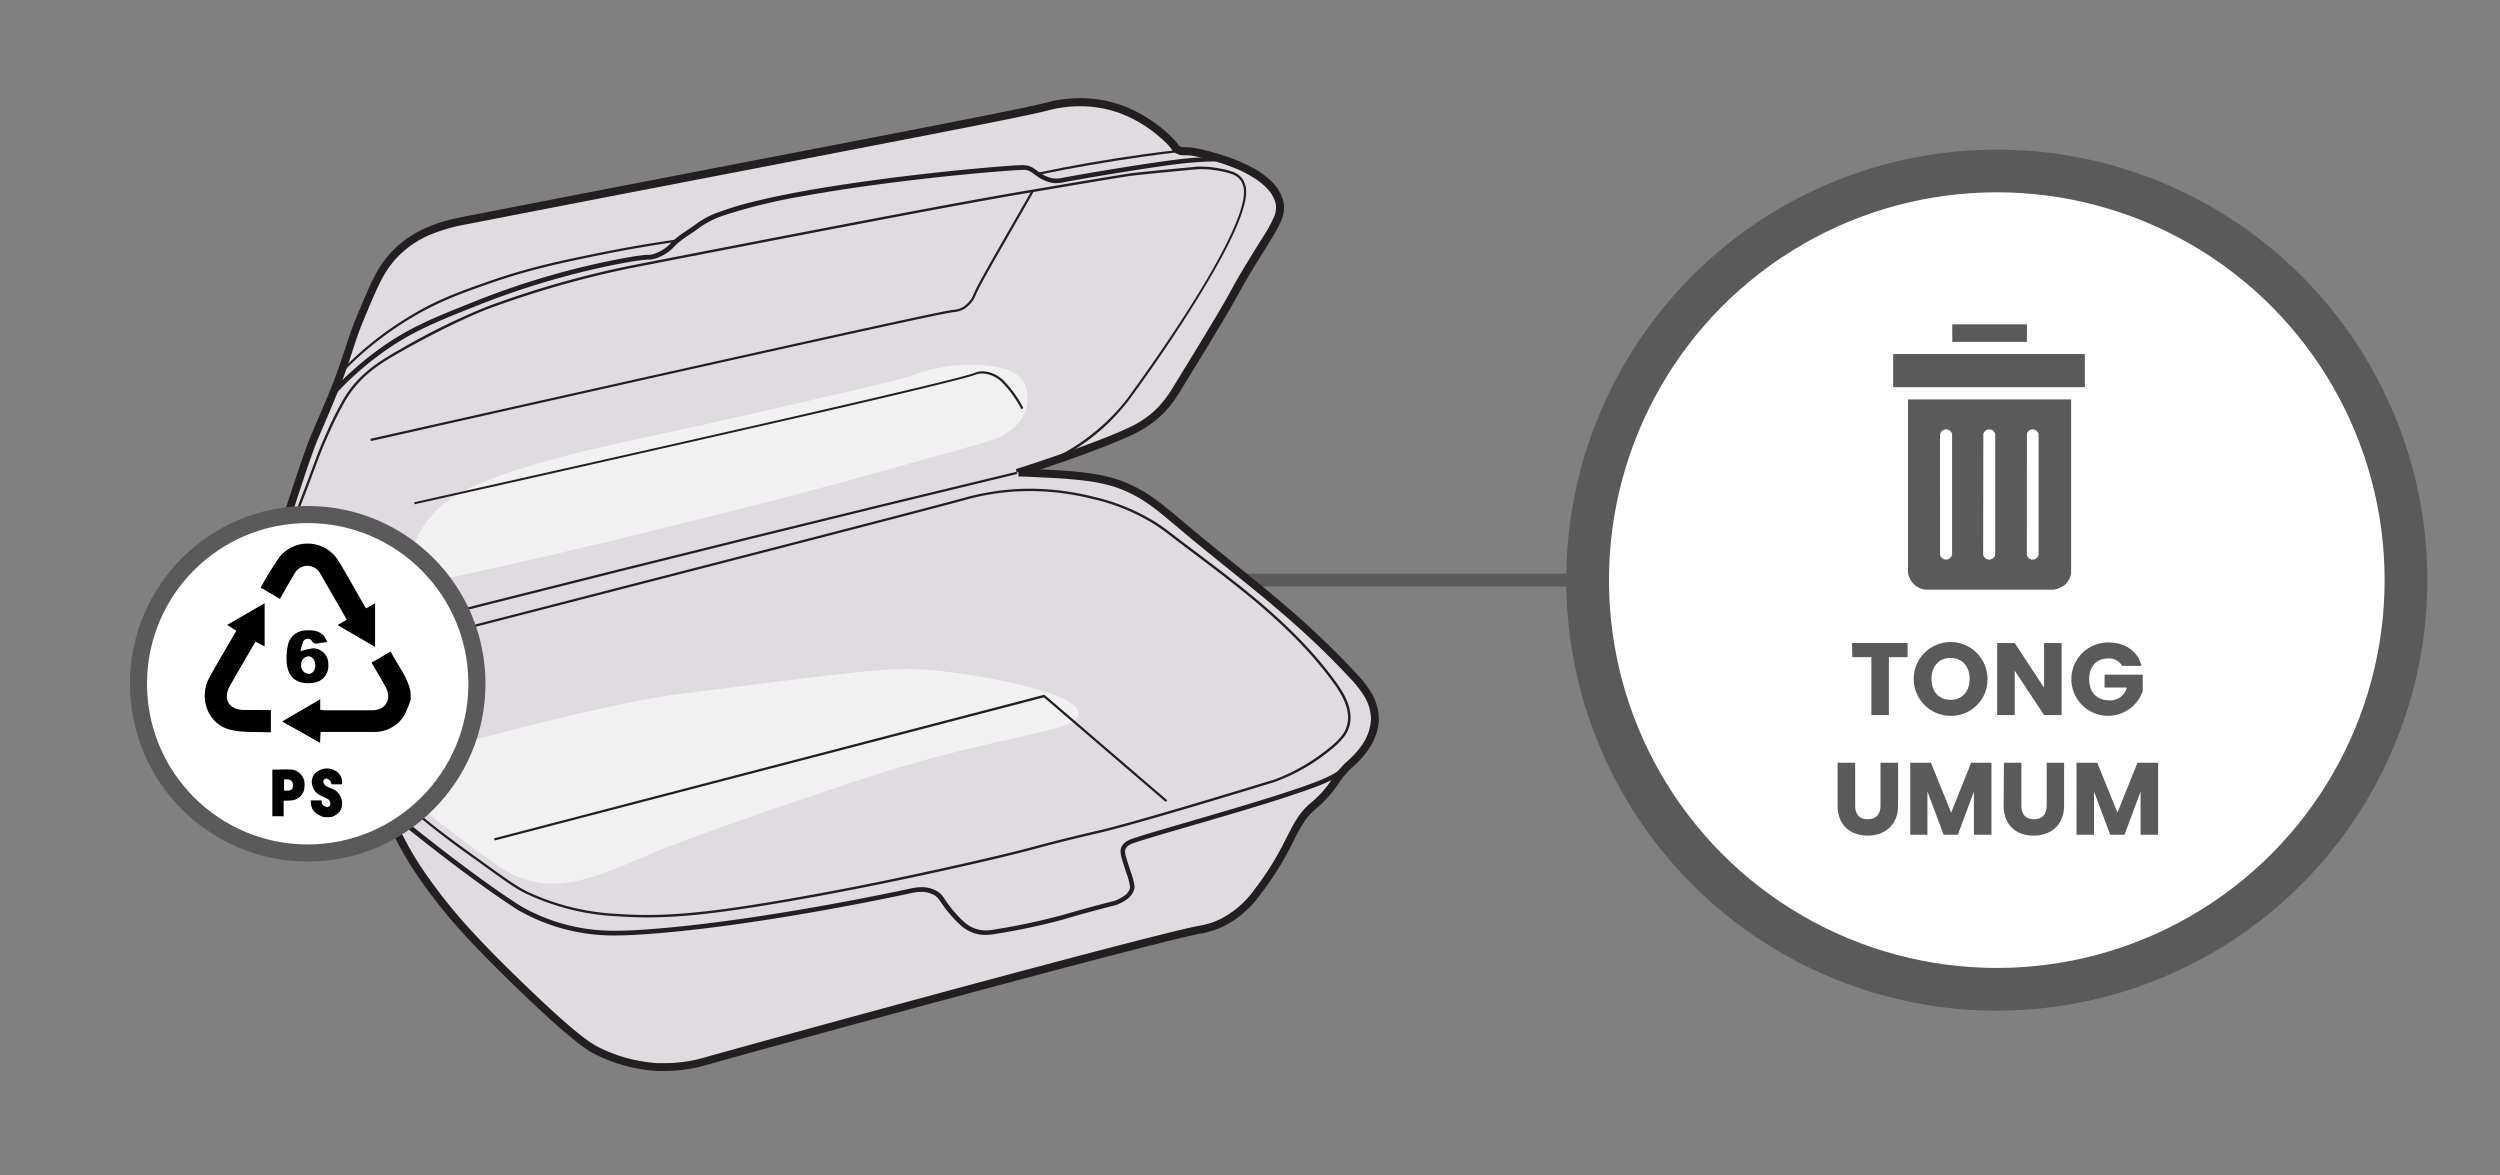
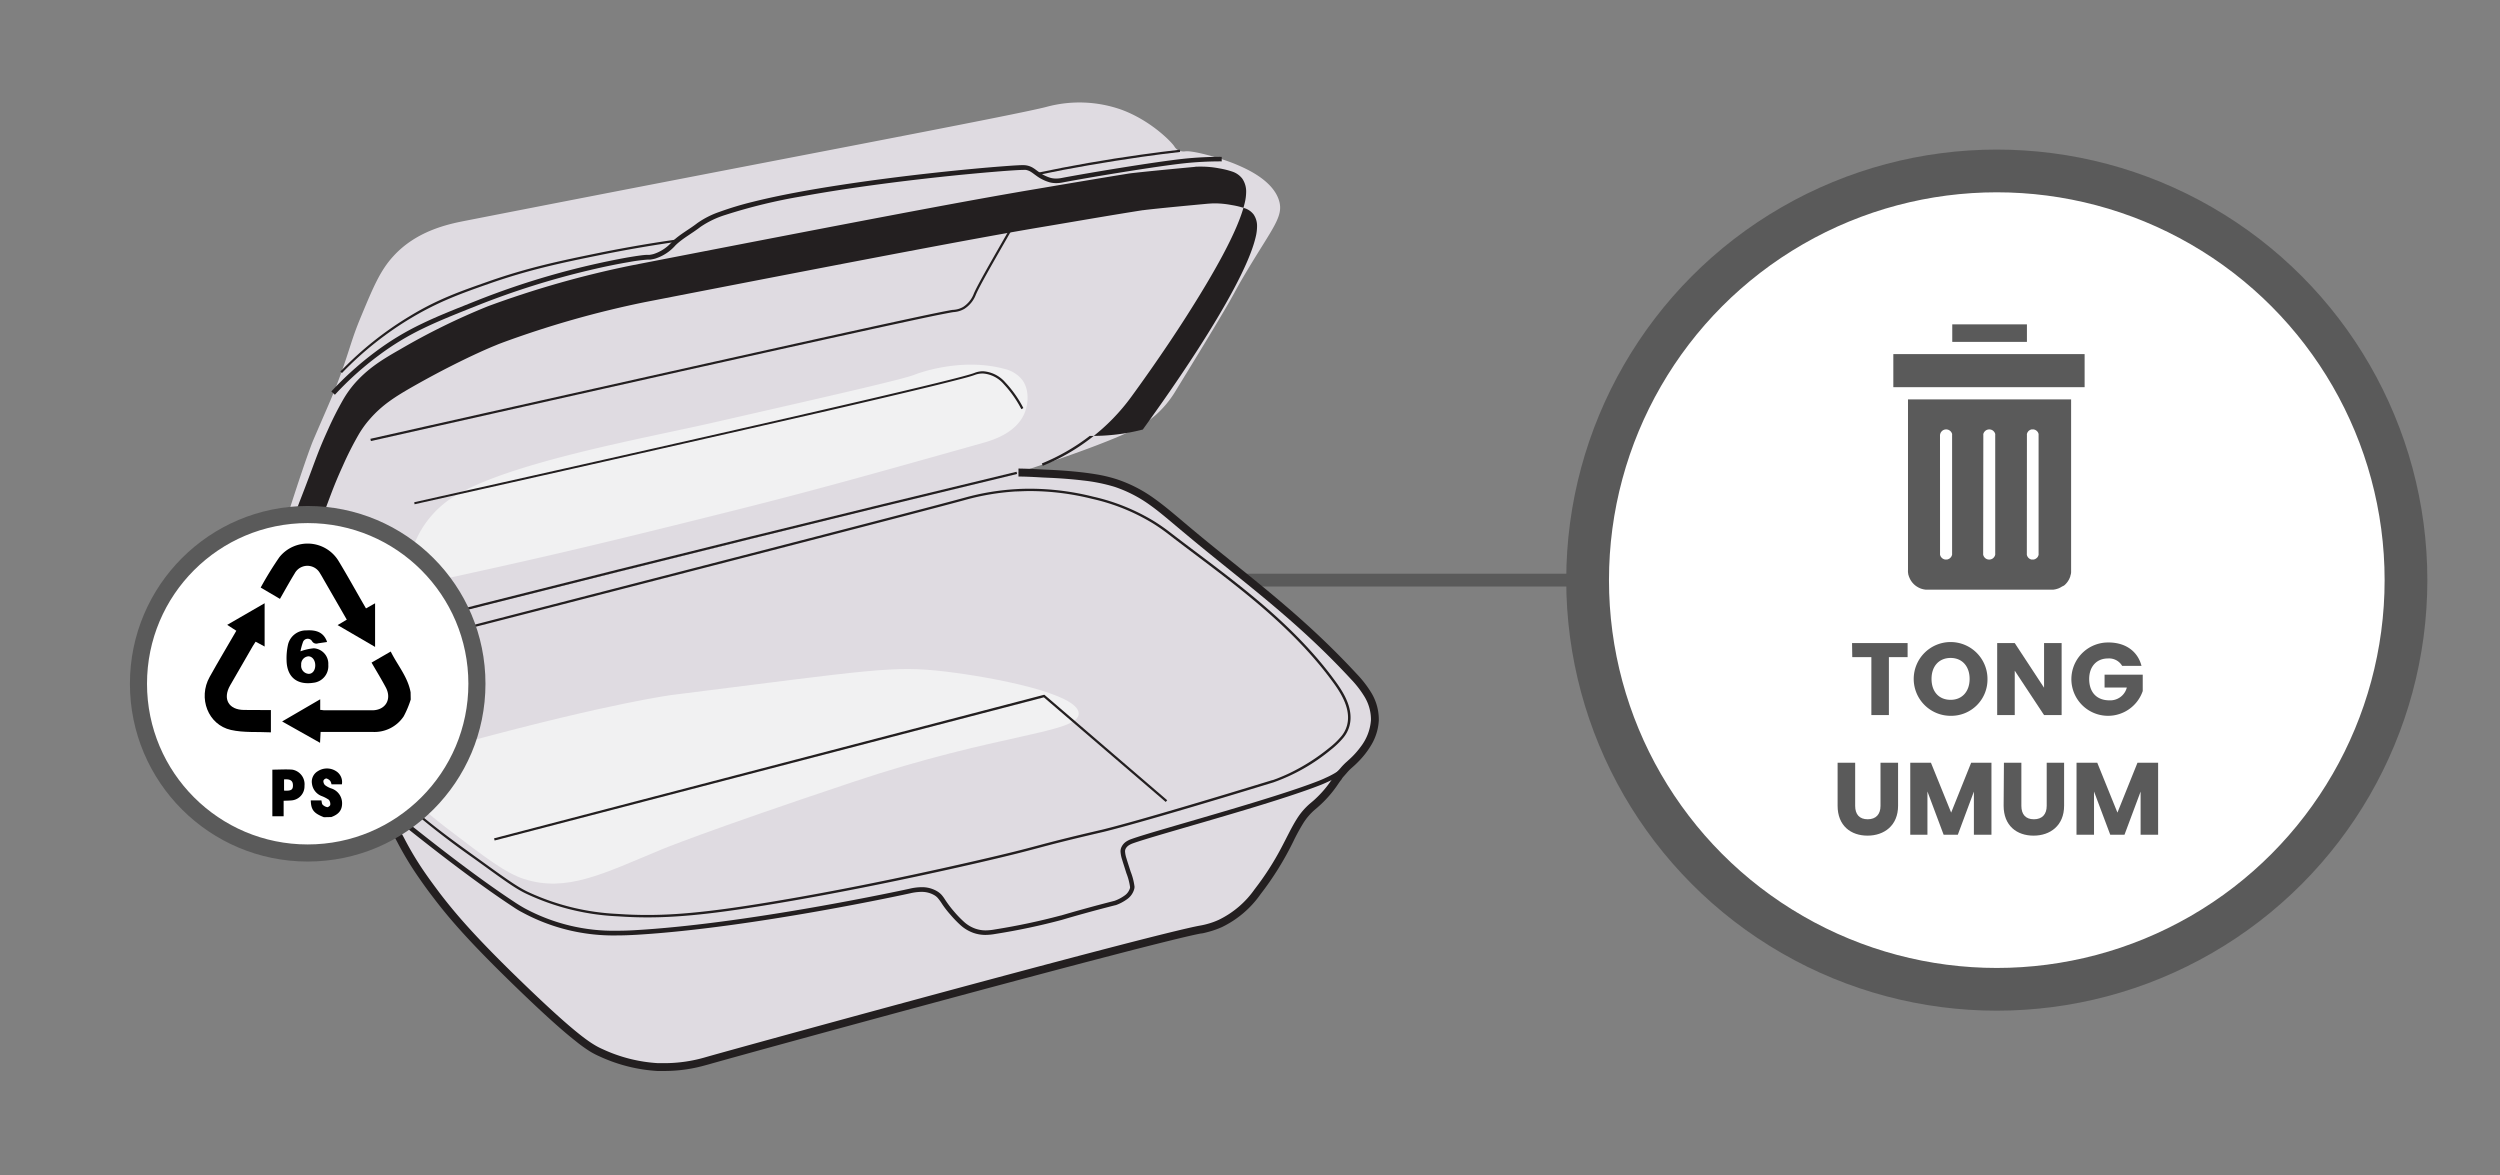
<svg xmlns="http://www.w3.org/2000/svg" viewBox="0 0 585 275">
  <rect x="0" y="0" width="585" height="275" fill="#808080" stroke="none" />
  <defs>
    <style>.cls-1{fill:#5a5a5a;}.cls-2{fill:none;stroke-width:3px;}.cls-2,.cls-6,.cls-8{stroke:#5a5a5a;stroke-miterlimit:10;}.cls-3{fill:#dfdbe1;}.cls-4{fill:#231f20;}.cls-5{fill:#f1f1f2;}.cls-6,.cls-8{fill:#fff;}.cls-6{stroke-width:10px;}.cls-7{clip-path:url(#clip-path);}.cls-8{stroke-width:4px;}</style>
    <clipPath id="clip-path">
      <rect class="cls-1" x="443.04" y="82.86" width="44.76" height="7.74" />
    </clipPath>
  </defs>
  <g id="Layer_52" data-name="Layer 52">
    <line class="cls-2" x1="282.51" y1="135.75" x2="372" y2="135.75" />
    <path class="cls-3" d="M84.35,148.81c-5.34.84-9.87,1.26-13.4,1.48-2.24.15-4.83.25-7-1.38A7.48,7.48,0,0,1,61.61,146c-1.27-2.81-.43-5.74,0-7,8.93-29.49,11.63-35.85,11.63-35.85,4-9.33,4.67-10.59,6.43-15.42C82,81.3,82.25,79.4,84.51,74,87.38,67.09,89,63.28,92,60c5.42-6,12.88-7.56,17-8.36C179.1,37.9,237.68,26.92,244.91,25a29.46,29.46,0,0,1,17.54.68c6.9,2.55,11.72,7.58,12.34,8.57a2.45,2.45,0,0,0,.87.87,2.79,2.79,0,0,0,1.73.29c1.92-.22,8.78,1.73,12,3.12,2.15.92,8.31,3.55,9.86,8.26,1.25,3.83-1.4,6.39-7.74,17.05-4.32,7.25-.33,1.42-16.4,27.61a24.06,24.06,0,0,1-4.87,5.83,23.79,23.79,0,0,1-5.59,3.57c-4.72,2.25-14.24,5.85-26.7,9.83" />
-     <path class="cls-4" d="M84.21,147.89c-5.31.83-9.81,1.25-13.31,1.47-.61,0-1.22.07-1.82.07a10.17,10.17,0,0,1-2.41-.25,6.07,6.07,0,0,1-2.19-1,6.47,6.47,0,0,1-2-2.52,6.94,6.94,0,0,1-.59-2.9,12,12,0,0,1,.6-3.48c4.46-14.74,7.36-23.7,9.15-29,.89-2.63,1.51-4.34,1.9-5.39.19-.52.33-.88.42-1.1a2.55,2.55,0,0,1,.1-.24l0-.06h0c2-4.67,3.15-7.31,4-9.4s1.51-3.64,2.4-6.07c1.17-3.22,1.83-5.32,2.47-7.27s1.27-3.74,2.39-6.44c1.44-3.43,2.54-6.09,3.65-8.27a24,24,0,0,1,3.64-5.47,23.17,23.17,0,0,1,8.64-5.88,40.8,40.8,0,0,1,7.81-2.18c35.08-6.85,67.27-13,91.59-17.72,12.16-2.35,22.35-4.33,30-5.85,3.81-.76,7-1.41,9.4-1.92s4.15-.9,5.1-1.16c.19-.05.63-.17,1.27-.31s1.49-.31,2.46-.43a28.17,28.17,0,0,1,3.84-.26,27.16,27.16,0,0,1,9.4,1.65,30.91,30.91,0,0,1,8.27,4.73,30.52,30.52,0,0,1,2.51,2.23q.46.48.75.81a5,5,0,0,1,.34.43l.1.17a3.39,3.39,0,0,0,1.09,1,3.43,3.43,0,0,0,1.75.45l.36,0,.19,0h.25a12.11,12.11,0,0,1,2.17.28A55.75,55.75,0,0,1,289,39.36,28.66,28.66,0,0,1,294,42a14.61,14.61,0,0,1,2.64,2.25,8.07,8.07,0,0,1,1.7,2.82,4.65,4.65,0,0,1,.26,1.5,5.71,5.71,0,0,1-.45,2.09,31,31,0,0,1-2.58,4.74c-1.25,2-2.88,4.59-4.89,7.95-1.08,1.82-1.65,2.83-2.13,3.72-.74,1.33-1.28,2.37-3.15,5.56s-5.08,8.51-11.11,18.32a23.88,23.88,0,0,1-1.64,2.4,22,22,0,0,1-3,3.22,23.22,23.22,0,0,1-5.38,3.43c-2.32,1.1-5.86,2.56-10.37,4.23s-10,3.57-16.21,5.55l.57,1.78c6.24-2,11.75-3.89,16.29-5.58s8.12-3.15,10.52-4.3a25.13,25.13,0,0,0,5.8-3.7,23.54,23.54,0,0,0,3.3-3.48,26,26,0,0,0,1.75-2.57C284,78.81,287,73.72,288.55,71c.78-1.38,1.19-2.16,1.67-3s1-1.86,2.11-3.66c2.65-4.45,4.65-7.48,6-9.84a20.49,20.49,0,0,0,1.58-3.14,7.33,7.33,0,0,0,.57-2.76,6.27,6.27,0,0,0-.35-2.08A9.86,9.86,0,0,0,298.07,43a18.48,18.48,0,0,0-4.54-3.52,33.87,33.87,0,0,0-3.76-1.82,54.44,54.44,0,0,0-6.24-2.1c-1.14-.32-2.26-.59-3.25-.79a13.58,13.58,0,0,0-2.54-.32,3.46,3.46,0,0,0-.46,0h0l-.15,0h-.2a1.68,1.68,0,0,1-.82-.2,1.45,1.45,0,0,1-.37-.31.94.94,0,0,1-.1-.14l-.07-.1a4.57,4.57,0,0,0-.51-.66,27.66,27.66,0,0,0-4.38-3.94,32.32,32.32,0,0,0-7.91-4.36,29,29,0,0,0-10-1.77,30.92,30.92,0,0,0-4.08.27c-1,.14-1.93.31-2.62.46s-1.17.29-1.36.34c-.86.23-2.57.62-5,1.13-17,3.59-69.53,13.5-130.93,25.49-4.11.8-11.82,2.38-17.48,8.64a26.36,26.36,0,0,0-3.92,5.87c-1.15,2.28-2.27,5-3.7,8.4-1.14,2.74-1.79,4.61-2.44,6.58s-1.3,4-2.46,7.21c-.88,2.41-1.48,3.9-2.36,6s-2.06,4.72-4,9.4c0,.06-2.73,6.43-11.66,35.94a13.8,13.8,0,0,0-.68,4,8.92,8.92,0,0,0,.75,3.66,8.41,8.41,0,0,0,2.61,3.26A8,8,0,0,0,66.23,151a11.79,11.79,0,0,0,2.85.31c.67,0,1.32,0,1.93-.07,3.55-.23,8.11-.66,13.48-1.49l-.28-1.85Z" />
    <path class="cls-3" d="M84.35,148.81a29.15,29.15,0,0,0-7.45,4.69,13.9,13.9,0,0,0-1.58,1.93,14.16,14.16,0,0,0-.83,1.51,13.39,13.39,0,0,0-1,5.52c0,1.7.5,4.83,3.41,10.19A65.28,65.28,0,0,0,86,185.44c.72.79,2,2.18,3.34,4,4,5.39,4.86,8.79,9.22,15.05,1.22,1.76,2.07,2.94,3.56,4.92,3.81,5,8.61,10.57,19.44,21,13.4,13,16.64,14.69,19,15.77a36.29,36.29,0,0,0,13.3,3.37,35,35,0,0,0,11.5-1.41c12.07-3.43,104.37-28.68,115.52-30.71a19.44,19.44,0,0,0,4.63-1.41,22.64,22.64,0,0,0,8.73-7.46c7.86-10.14,8.1-15.91,12.85-19.92a25.79,25.79,0,0,0,4.89-5.26,18,18,0,0,1,2.34-3.14,13.72,13.72,0,0,1,1.42-1.43c1.23-1.1,5.68-5,5.91-10.31.2-4.61-3-8.2-4.92-10.25-13.19-14.27-25.82-23.19-39-34.27-6.24-5.24-10-8.76-16.74-11-5.69-1.91-15.75-2.15-17.14-2.24-2.31-.14-4.24-.19-5.59-.21" />
    <path class="cls-4" d="M84,148a42,42,0,0,0-4.84,2.66,17.27,17.27,0,0,0-2.87,2.22,14.86,14.86,0,0,0-1.7,2.07,15.43,15.43,0,0,0-.9,1.63,14.37,14.37,0,0,0-1.11,5.59v.34a16,16,0,0,0,.67,4,34.3,34.3,0,0,0,2.85,6.66,67.34,67.34,0,0,0,9.21,13h0c.71.78,1.92,2.15,3.28,4A51.76,51.76,0,0,1,93,197.11a76.62,76.62,0,0,0,4.78,7.94c1.22,1.76,2.09,3,3.59,4.95,3.84,5.07,8.68,10.66,19.53,21.15,6.71,6.49,10.89,10.18,13.72,12.4A34.46,34.46,0,0,0,138,246a18.51,18.51,0,0,0,2.19,1.15,37.62,37.62,0,0,0,13.64,3.46c.57,0,1.12,0,1.65,0a35.15,35.15,0,0,0,6.39-.59c1.73-.32,3-.7,3.76-.9,6-1.71,32.12-8.88,58.1-15.88,13-3.5,25.94-6.95,36.35-9.65,5.2-1.36,9.77-2.52,13.38-3.41s6.26-1.51,7.61-1.75c.28,0,.92-.16,1.77-.39a21.14,21.14,0,0,0,3.07-1.09A23.54,23.54,0,0,0,295,209.2a70.91,70.91,0,0,0,7.69-12.41,47.35,47.35,0,0,1,2.3-4.2,13.72,13.72,0,0,1,2.73-3.16c.14-.12.4-.33.73-.63a26.87,26.87,0,0,0,4.32-4.82c.47-.68.76-1.12,1-1.41s.24-.37.31-.46a3.14,3.14,0,0,1,.25-.32l.76-.86h0a11.38,11.38,0,0,1,1.33-1.35c.31-.27.84-.74,1.45-1.37a20.1,20.1,0,0,0,3-3.87,12.55,12.55,0,0,0,1.77-5.73c0-.15,0-.3,0-.45a12.17,12.17,0,0,0-1.91-6.31,25.79,25.79,0,0,0-3.26-4.16c-13.27-14.36-25.95-23.31-39.12-34.36-3.11-2.61-5.62-4.81-8.24-6.67a32.42,32.42,0,0,0-8.8-4.52,33.81,33.81,0,0,0-5-1.18c-2.69-.44-5.52-.7-7.81-.86-1.14-.08-2.15-.13-2.94-.17l-1.6-.07c-2.33-.14-4.28-.2-5.64-.22l0,1.87c1.34,0,3.26.08,5.56.22l2.47.11c1.83.1,4.41.27,7.05.59a39.91,39.91,0,0,1,7.38,1.48,30.85,30.85,0,0,1,8.31,4.27c2.51,1.78,5,4,8.12,6.58,13.25,11.12,25.83,20,38.95,34.2a23.81,23.81,0,0,1,3,3.85,10.34,10.34,0,0,1,1.64,5.35c0,.12,0,.25,0,.37a11.58,11.58,0,0,1-2.4,6.22,19.2,19.2,0,0,1-1.83,2.15c-.57.58-1.06,1-1.37,1.29a14.25,14.25,0,0,0-1.49,1.51h0l-.71.8a5.82,5.82,0,0,0-.52.68c-.18.27-.48.72-1.18,1.73a24.08,24.08,0,0,1-2.89,3.44c-.43.43-.81.78-1.12,1.05l-.71.6a15.58,15.58,0,0,0-3.09,3.58c-1.27,2-2.29,4.22-3.72,6.91a65.75,65.75,0,0,1-6.17,9.57,21.88,21.88,0,0,1-8.39,7.17,17.05,17.05,0,0,1-2.79,1c-.77.21-1.33.31-1.62.36-1.44.26-4.1.88-7.72,1.77-25.33,6.25-97.31,26-107.89,29a34.23,34.23,0,0,1-9.64,1.42c-.5,0-1,0-1.56,0a35.63,35.63,0,0,1-13-3.29,15.23,15.23,0,0,1-2-1.05c-2.43-1.47-6.74-4.85-16.77-14.55-10.82-10.45-15.57-16-19.34-20.93-1.49-2-2.33-3.13-3.54-4.88a73.54,73.54,0,0,1-4.67-7.77,54.83,54.83,0,0,0-4.57-7.31,52.78,52.78,0,0,0-3.4-4.1h0a64.51,64.51,0,0,1-9-12.6,31.86,31.86,0,0,1-2.7-6.29,13.68,13.68,0,0,1-.6-3.49v-.29a12.28,12.28,0,0,1,.94-4.81,9.31,9.31,0,0,1,.51-1c.07-.13.14-.24.19-.32l0-.08v0h0l-.45-.3.45.3h0l-.45-.3.45.3-.72-.48.72.49h0l-.72-.48.72.49-.78-.53.77.54h0l-.78-.53.77.54-.77-.54.75.56,0,0-.77-.54.75.56-.75-.56.72.6,0,0-.75-.56.72.6-.72-.6.66.67L76,156l-.72-.6.66.67.07-.07.06-.09h0a13.2,13.2,0,0,1,1.46-1.78,15.58,15.58,0,0,1,2.56-2,38.9,38.9,0,0,1,4.62-2.53L84,148Z" />
    <path class="cls-5" d="M122.61,205.68c-4.27-1.38-8.73-4.77-17.63-11.56-10.76-8.2-11.14-10.58-11-11.85.53-4.58,9.23-7,15.32-8.68,34.43-9.31,48.2-11,48.2-11,46.6-5.85,51.53-6.9,63.69-5.45,11.6,1.39,31.23,5.22,31.23,9.83s-18.67,4.56-52.79,16c-35.08,11.71-44.94,15.85-44.94,15.85C141.16,204.43,132.58,208.9,122.61,205.68Z" />
    <path class="cls-5" d="M96.61,134.84c-2.14-2.39.41-7.86,1-9.06a23.11,23.11,0,0,1,7.71-9c12-8.17,44.32-14,60.91-17.74,30.11-6.87,45.16-10.31,47.8-11.37,0,0,10.45-4.2,21-1.35a7.41,7.41,0,0,1,4.17,2.57c1.79,2.42,1.4,5.86.45,8-2,4.51-7.49,6.14-9.63,6.75-26.45,7.44-39.68,11.16-58.21,15.8-35.86,9-46.78,11.39-68.62,16.2C101.76,135.93,98.22,136.64,96.61,134.84Z" />
    <path class="cls-4" d="M86.08,186.36c18,14.79,28.05,21.93,33.54,25.55.66.43,1.45,1,2.54,1.56a44.84,44.84,0,0,0,22.27,5.42c1.71,0,3.23-.08,4.52-.15,27.21-1.62,64-9.7,64-9.7a12,12,0,0,1,2.62-.34,5.86,5.86,0,0,1,3,.74,3.38,3.38,0,0,1,.83.65,11.59,11.59,0,0,1,1.05,1.44,22.74,22.74,0,0,0,1.94,2.5,27.09,27.09,0,0,0,2.46,2.54,9,9,0,0,0,3,1.75,8.44,8.44,0,0,0,2.76.45,13.94,13.94,0,0,0,2.32-.23,151.48,151.48,0,0,0,15.55-3.29c2.9-.86,7.19-2.08,12.54-3.44h.06a10.45,10.45,0,0,0,2.6-1.36,4.27,4.27,0,0,0,1.73-2.42,2.21,2.21,0,0,0,.07-.54,14.35,14.35,0,0,0-.9-3.5c-.44-1.39-.78-2.4-1-3.16a6.39,6.39,0,0,1-.32-1.6,1.38,1.38,0,0,1,.14-.62,2.15,2.15,0,0,1,.78-.83,4.48,4.48,0,0,1,.95-.45c1.27-.46,4-1.29,7.49-2.32,5.26-1.54,12.31-3.56,19.08-5.6s13.26-4.12,17.43-5.77c.87-.35,1.7-.75,1.7-.75h0a20.49,20.49,0,0,0,4-2.36l-.67-.83a19.22,19.22,0,0,1-3.78,2.23h0l-.14.06c-.26.13-.87.41-1.5.66-5.46,2.17-15.16,5.12-24.12,7.75-4.48,1.32-8.78,2.56-12.29,3.59s-6.22,1.85-7.56,2.34a5.56,5.56,0,0,0-1.16.55,3.15,3.15,0,0,0-1.15,1.26,2.37,2.37,0,0,0-.26,1.09,7.37,7.37,0,0,0,.37,1.9c.23.79.57,1.8,1,3.19a14.05,14.05,0,0,1,.85,3.17,1,1,0,0,1,0,.3,3.21,3.21,0,0,1-1.33,1.81,9.27,9.27,0,0,1-2.34,1.21l.19.5-.13-.52c-5.37,1.37-9.67,2.59-12.58,3.45l-.06,0a153.17,153.17,0,0,1-15.36,3.25,13.08,13.08,0,0,1-2.15.22,7.23,7.23,0,0,1-2.41-.4,7.81,7.81,0,0,1-2.62-1.55,25.21,25.21,0,0,1-2.36-2.44,25.5,25.5,0,0,1-2.25-3,7.73,7.73,0,0,0-.76-1,4.73,4.73,0,0,0-1.08-.83,6.92,6.92,0,0,0-3.54-.89,12.92,12.92,0,0,0-2.85.37l-1.63.35c-7.41,1.56-38.55,7.92-62.24,9.32-1.28.08-2.78.15-4.46.15a43.85,43.85,0,0,1-21.75-5.28c-1.05-.6-1.82-1.09-2.47-1.53-5.45-3.58-15.5-10.7-33.45-25.48l-.68.83Z" />
    <path class="cls-4" d="M78.37,92.37a73.85,73.85,0,0,1,10.16-9.14,62.4,62.4,0,0,1,10.66-6.46c3.67-1.77,7.68-3.36,12.63-5.33a189.28,189.28,0,0,1,26.26-8.25c3.56-.84,6.59-1.44,8.9-1.83a42.27,42.27,0,0,1,4.5-.61c.09,0,.32,0,.64,0a9.24,9.24,0,0,0,1.18-.23,10.55,10.55,0,0,0,4.77-3.12c1.66-1.63,3.85-2.76,5.83-4.3a21.77,21.77,0,0,1,5.88-2.82,127.61,127.61,0,0,1,17.94-4.35c10.53-1.93,22.54-3.47,32.39-4.53,4.92-.53,9.3-.93,12.68-1.21s5.77-.43,6.66-.43h0a3.21,3.21,0,0,1,.61,0,3.33,3.33,0,0,1,1.22.49c.37.23.75.54,1.22.87a9.74,9.74,0,0,0,3.18,1.56,6.28,6.28,0,0,0,1.48.17,7.66,7.66,0,0,0,1.57-.17h0c6.59-1.24,21.68-3.74,28.29-4.46a80.93,80.93,0,0,1,8.66-.46h.2l0-1.06h-.22a83.06,83.06,0,0,0-8.77.46c-6.69.73-21.76,3.22-28.38,4.47h0a6.53,6.53,0,0,1-1.37.15,5,5,0,0,1-1.23-.14,8.71,8.71,0,0,1-2.82-1.4c-.43-.29-.81-.61-1.25-.89a4.4,4.4,0,0,0-1.62-.64,4.72,4.72,0,0,0-.79-.07h-.06v0c-.74,0-2.29.09-4.49.26-7.7.57-23.28,2.1-38.09,4.37-7.4,1.13-14.62,2.45-20.56,3.94a74.82,74.82,0,0,0-7.85,2.36,20.53,20.53,0,0,0-5.21,2.64c-1.86,1.46-4.1,2.6-5.92,4.38a9.61,9.61,0,0,1-4.3,2.85,7.84,7.84,0,0,1-1,.2c-.28,0-.47,0-.56,0-.73,0-2.31.23-4.64.62a185.06,185.06,0,0,0-35.37,10.15c-5,2-9,3.56-12.7,5.36a63.79,63.79,0,0,0-10.84,6.56,75.59,75.59,0,0,0-10.31,9.27l.79.73Z" />
    <path class="cls-4" d="M80,87.31a78,78,0,0,1,16.38-13c6.47-3.84,11.77-5.71,17.94-7.88,9.47-3.33,17-4.9,26.05-6.74,7.42-1.51,13.65-2.49,18-3.11l-.07-.53c-4.4.62-10.64,1.61-18.08,3.12-9,1.84-16.62,3.41-26.12,6.76-6.16,2.17-11.51,4-18,7.92A78.44,78.44,0,0,0,79.65,86.94l.38.37Z" />
    <path class="cls-4" d="M242.9,40.94c7.68-1.62,15.77-3,24.25-4.23q4.58-.65,9-1.15l-.06-.53c-3,.34-6,.72-9,1.15-8.48,1.18-16.59,2.62-24.28,4.24l.11.52Z" />
-     <path class="cls-4" d="M244,109a48.16,48.16,0,0,0,11.33-6.52,47.1,47.1,0,0,0,9.44-9.69c1.25-1.72,7.11-9.74,13-19s11.93-19.64,13.48-26.24a11.35,11.35,0,0,0,.35-2.6,5.35,5.35,0,0,0-.9-3.14,4.87,4.87,0,0,0-2.36-1.66,19.82,19.82,0,0,0-3.08-.76,22.3,22.3,0,0,0-4.17-.4c-.8,0-1.34,0-1.51.06-13.48,1.26-15.29,1.54-15.31,1.54-6.73,1.08-12.11,2-16.76,2.78-8.26,1.41-6.33,1.06-10.33,1.76-13,2.26-32.06,5.82-89.52,17a229,229,0,0,0-33.45,9.52A157.62,157.62,0,0,0,93.5,81.83C89,84.38,86,86.35,83,89.72a24.8,24.8,0,0,0-2.63,3.67,77.88,77.88,0,0,0-3.7,7.32c-2.62,5.75-3,7.56-6.43,16.33-2.81,7.27-4.41,14.93-7,22.24a9.84,9.84,0,0,0-.63,3.19,5.5,5.5,0,0,0,.52,2.41A6.67,6.67,0,0,0,66.67,148l.21-.49a6.17,6.17,0,0,1-3.2-2.83,4.94,4.94,0,0,1-.47-2.18,9,9,0,0,1,.61-3c2.55-7.36,4.15-15,6.93-22.22,3.4-8.8,3.82-10.59,6.42-16.31a76.48,76.48,0,0,1,3.68-7.27,23.32,23.32,0,0,1,2.58-3.59c2.87-3.3,5.83-5.22,10.34-7.78,6.35-3.6,11.52-6.13,15.09-7.77,1.79-.82,3.18-1.41,4.12-1.79.47-.2.83-.34,1.07-.43l.37-.14a229.69,229.69,0,0,1,33.36-9.5c57.46-11.19,76.5-14.74,89.51-17,4-.69,2.07-.34,10.33-1.75,4.65-.79,10-1.71,16.76-2.78h.1c.52-.07,3.38-.43,15.17-1.52.16,0,.68-.06,1.46-.07a21.3,21.3,0,0,1,4.07.4,18.43,18.43,0,0,1,3,.73,4.28,4.28,0,0,1,2.11,1.47,4.76,4.76,0,0,1,.8,2.83,10.69,10.69,0,0,1-.33,2.48c-1.51,6.45-7.49,16.87-13.4,26.07s-11.77,17.21-13,18.94A47.08,47.08,0,0,1,255,102a47.8,47.8,0,0,1-11.21,6.45l.2.49Z" />
+     <path class="cls-4" d="M244,109a48.16,48.16,0,0,0,11.33-6.52,47.1,47.1,0,0,0,9.44-9.69c1.25-1.72,7.11-9.74,13-19s11.93-19.64,13.48-26.24a11.35,11.35,0,0,0,.35-2.6,5.35,5.35,0,0,0-.9-3.14,4.87,4.87,0,0,0-2.36-1.66,19.82,19.82,0,0,0-3.08-.76,22.3,22.3,0,0,0-4.17-.4c-.8,0-1.34,0-1.51.06-13.48,1.26-15.29,1.54-15.31,1.54-6.73,1.08-12.11,2-16.76,2.78-8.26,1.41-6.33,1.06-10.33,1.76-13,2.26-32.06,5.82-89.52,17a229,229,0,0,0-33.45,9.52A157.62,157.62,0,0,0,93.5,81.83C89,84.38,86,86.35,83,89.72a24.8,24.8,0,0,0-2.63,3.67,77.88,77.88,0,0,0-3.7,7.32c-2.62,5.75-3,7.56-6.43,16.33-2.81,7.27-4.41,14.93-7,22.24a9.84,9.84,0,0,0-.63,3.19,5.5,5.5,0,0,0,.52,2.41A6.67,6.67,0,0,0,66.67,148l.21-.49c2.55-7.36,4.15-15,6.93-22.22,3.4-8.8,3.82-10.59,6.42-16.31a76.48,76.48,0,0,1,3.68-7.27,23.32,23.32,0,0,1,2.58-3.59c2.87-3.3,5.83-5.22,10.34-7.78,6.35-3.6,11.52-6.13,15.09-7.77,1.79-.82,3.18-1.41,4.12-1.79.47-.2.83-.34,1.07-.43l.37-.14a229.69,229.69,0,0,1,33.36-9.5c57.46-11.19,76.5-14.74,89.51-17,4-.69,2.07-.34,10.33-1.75,4.65-.79,10-1.71,16.76-2.78h.1c.52-.07,3.38-.43,15.17-1.52.16,0,.68-.06,1.46-.07a21.3,21.3,0,0,1,4.07.4,18.43,18.43,0,0,1,3,.73,4.28,4.28,0,0,1,2.11,1.47,4.76,4.76,0,0,1,.8,2.83,10.69,10.69,0,0,1-.33,2.48c-1.51,6.45-7.49,16.87-13.4,26.07s-11.77,17.21-13,18.94A47.08,47.08,0,0,1,255,102a47.8,47.8,0,0,1-11.21,6.45l.2.49Z" />
    <path class="cls-4" d="M84.42,149.07q14.53-3.72,29.1-7.42Q175.68,125.9,238,110.91l-.13-.52q-62.35,15-124.52,30.74-14.56,3.69-29.11,7.43l.14.51Z" />
    <path class="cls-4" d="M86.82,103.2c40.35-9.09,73.79-16.59,97.46-21.83,11.84-2.62,21.23-4.68,27.83-6.1,3.29-.71,5.89-1.26,7.74-1.63l2.22-.43c.54-.1.9-.16,1-.17a6.16,6.16,0,0,0,.9-.12,5.57,5.57,0,0,0,1.68-.64,6.81,6.81,0,0,0,2.71-3.35c.55-1.3,2.11-4.13,4.44-8.23s5.45-9.48,9.13-15.94l-.46-.27c-3.68,6.46-6.8,11.85-9.13,15.95s-3.89,6.92-4.47,8.28a6.32,6.32,0,0,1-2.49,3.1,5.12,5.12,0,0,1-1.52.58,5.91,5.91,0,0,1-.83.11c-.18,0-.54.07-1.09.17-8.25,1.52-59.6,13-135.27,30l.12.52Z" />
    <path class="cls-4" d="M97,118c43.51-9.73,75.39-17,96.83-21.9,10.72-2.48,18.84-4.4,24.5-5.78,2.83-.69,5-1.25,6.67-1.68s2.64-.73,3.11-.91A5.13,5.13,0,0,1,230,87.4h0a7.1,7.1,0,0,1,4.86,2.46A26.18,26.18,0,0,1,239,95.74l.47-.25a26.43,26.43,0,0,0-4.22-6A7.57,7.57,0,0,0,230,86.87h0v0a5.5,5.5,0,0,0-2,.4c-.42.17-1.45.47-3.06.9-11.32,3-51.84,12.32-128,29.35L97,118Z" />
    <path class="cls-4" d="M115.74,196.68,244.4,163.14l-.07-.25-.17.2,28.62,24.57.35-.4-28.62-24.58-.11-.09-.13,0L115.61,196.17l.13.51Z" />
    <path class="cls-4" d="M83.29,177.33c4.51,4.74,8.59,8.49,11.78,11.26a198.37,198.37,0,0,0,15.82,12.29c6.38,4.59,9.54,7,12.38,8.31a56,56,0,0,0,21.3,5.23c2.31.16,4.59.25,6.94.25,8.52,0,18-1.12,34-3.91,7.19-1.26,22-3.95,43-8.77,8.32-1.92,11.34-2.73,14.49-3.57s6.41-1.71,15.23-3.76c0,0,8.19-1.9,39.72-11.57a44.31,44.31,0,0,0,13.49-7.66,19.43,19.43,0,0,0,2.92-2.82,7.32,7.32,0,0,0,1.41-2.72,7.48,7.48,0,0,0,.26-2c0-3.46-2.2-6.63-3.68-8.65-10.81-14.78-26.23-25.15-38.41-34.56-.61-.47-1.89-1.46-3.73-2.62a47.71,47.71,0,0,0-14.48-5.86,61.09,61.09,0,0,0-14.75-1.84c-1.4,0-2.51.05-3.26.1a57.55,57.55,0,0,0-12,2c-10.9,3-64,16.65-137.23,35.53l.13.51C161.78,133.67,214.89,120,225.8,117a57.15,57.15,0,0,1,11.9-2c.75,0,1.84-.09,3.23-.09a60.31,60.31,0,0,1,14.62,1.82,46.91,46.91,0,0,1,14.33,5.8,43.11,43.11,0,0,1,3.69,2.59c12.2,9.42,27.57,19.76,38.3,34.44,1.47,2,3.58,5.12,3.57,8.34a7,7,0,0,1-.24,1.85,6.78,6.78,0,0,1-1.31,2.52,18.39,18.39,0,0,1-2.84,2.73,46.63,46.63,0,0,1-9.22,5.88c-1.24.6-2.26,1-3,1.3l-.82.3-.21.07-.08,0c-15.76,4.83-25.68,7.72-31.67,9.41-3,.84-5,1.38-6.25,1.7l-1.36.35-.4.1c-8.83,2.05-12.1,2.93-15.25,3.77s-6.15,1.64-14.47,3.55c-21,4.82-35.76,7.52-42.94,8.77-16,2.79-25.42,3.9-33.89,3.9-2.34,0-4.6-.08-6.91-.24a55.63,55.63,0,0,1-21.1-5.18c-2.76-1.32-5.92-3.67-12.3-8.26-5.27-3.8-10-7.21-15.78-12.26-3.18-2.76-7.25-6.5-11.74-11.22l-.39.36Z" />
    <circle class="cls-6" cx="467.25" cy="135.75" r="95.75" />
    <path class="cls-1" d="M433.38,150.48h13v3.29H442v13.56h-4.1V153.77h-4.47Z" />
    <path class="cls-1" d="M456.45,167.5a8.63,8.63,0,1,1,8.62-8.64A8.48,8.48,0,0,1,456.45,167.5Zm0-3.74c2.69,0,4.44-1.95,4.44-4.9s-1.75-4.9-4.44-4.9-4.47,1.9-4.47,4.9S453.71,163.76,456.45,163.76Z" />
    <path class="cls-1" d="M482.42,150.48v16.85h-4.11l-6.86-10.39v10.39h-4.11V150.48h4.11l6.86,10.45V150.48Z" />
    <path class="cls-1" d="M501.11,155.81h-4.53a3.54,3.54,0,0,0-3.32-1.73c-2.64,0-4.39,1.88-4.39,4.8,0,3.13,1.78,5,4.73,5a4,4,0,0,0,4.08-3h-5.21v-3h8.93v3.82a8.58,8.58,0,1,1-8.14-11.36C497.3,150.29,500.22,152.36,501.11,155.81Z" />
    <path class="cls-1" d="M430,178.48h4.11v10.09c0,2,1,3.14,2.93,3.14s3-1.15,3-3.14V178.48h4.11v10.06c0,4.66-3.27,7-7.15,7s-7-2.3-7-7Z" />
    <path class="cls-1" d="M447,178.48h4.84l4.73,11.67,4.68-11.67H466v16.85h-4.11v-10.1l-3.76,10.1h-3.32l-3.79-10.12v10.12H447Z" />
    <path class="cls-1" d="M468.92,178.48H473v10.09c0,2,1,3.14,2.93,3.14s3-1.15,3-3.14V178.48H483v10.06c0,4.66-3.26,7-7.15,7s-7-2.3-7-7Z" />
    <path class="cls-1" d="M485.91,178.48h4.85l4.72,11.67,4.69-11.67H505v16.85h-4.1v-10.1l-3.77,10.1H493.8L490,185.21v10.12h-4.1Z" />
    <path class="cls-1" d="M456.83,75.9H474.3V80H456.83Z" />
    <path class="cls-1" d="M446.47,133.41a3.4,3.4,0,0,0,0,.45,3.47,3.47,0,0,0,.06.45c0,.14.07.29.11.43s.1.29.16.42.12.28.19.41.15.26.23.39l.27.36.3.33a3.17,3.17,0,0,0,.34.3,2.42,2.42,0,0,0,.36.27l.38.23.41.2.42.15.44.11.44.07.45,0h29l.45,0,.44-.07.43-.11.43-.15.4-.2.38-.23A2.42,2.42,0,0,0,483,137a2.35,2.35,0,0,0,.33-.3q.17-.17.3-.33a3.18,3.18,0,0,0,.27-.37c.08-.12.16-.25.23-.38s.13-.27.19-.41a3.52,3.52,0,0,0,.15-.42c0-.14.08-.29.11-.44a3.11,3.11,0,0,0,.06-.44c0-.15,0-.3,0-.45v-40H446.47Zm27.83-31.59a1.15,1.15,0,0,1,0-.26,2.58,2.58,0,0,1,.08-.26,1.71,1.71,0,0,1,.13-.23,1.22,1.22,0,0,1,.37-.37,1.12,1.12,0,0,1,.24-.13,1,1,0,0,1,.25-.08,1.15,1.15,0,0,1,.26,0,1.32,1.32,0,0,1,.28,0l.26.07a1.36,1.36,0,0,1,.24.13,1.18,1.18,0,0,1,.22.17,1.12,1.12,0,0,1,.18.2c.05.08.1.16.14.24a2.58,2.58,0,0,1,.08.26,2.51,2.51,0,0,1,0,.27v27.69a1.33,1.33,0,0,1,0,.28,1.38,1.38,0,0,1-.08.27,2,2,0,0,1-.13.25.91.91,0,0,1-.18.21,1.63,1.63,0,0,1-.47.32l-.27.08-.28,0a1.24,1.24,0,0,1-.27,0,1.34,1.34,0,0,1-.26-.09l-.24-.13-.2-.18a1.18,1.18,0,0,1-.17-.22,1.27,1.27,0,0,1-.2-.51,2.45,2.45,0,0,1,0-.27Zm-10.2,0a1.09,1.09,0,0,1,0-.26,1.14,1.14,0,0,1,.09-.26,1.76,1.76,0,0,1,.14-.23,1.12,1.12,0,0,1,.18-.2,1.73,1.73,0,0,1,.21-.17,1.34,1.34,0,0,1,.24-.12,1.25,1.25,0,0,1,.26-.07,1.23,1.23,0,0,1,.54,0,1.25,1.25,0,0,1,.26.07,1.34,1.34,0,0,1,.24.12,1.2,1.2,0,0,1,.21.17,1.12,1.12,0,0,1,.18.2,1.76,1.76,0,0,1,.14.23,1.14,1.14,0,0,1,.09.26,1.09,1.09,0,0,1,0,.26v27.69a1.32,1.32,0,0,1,0,.28,2.76,2.76,0,0,1-.08.27,1.16,1.16,0,0,1-.14.24,1,1,0,0,1-.18.22.91.91,0,0,1-.21.18,1.19,1.19,0,0,1-.25.13.92.92,0,0,1-.27.08,1.32,1.32,0,0,1-.56,0,.92.92,0,0,1-.27-.08,1.22,1.22,0,0,1-.46-.31,1,1,0,0,1-.18-.22,1.12,1.12,0,0,1-.13-.24,1.43,1.43,0,0,1-.09-.27,2.64,2.64,0,0,1,0-.28Zm-10.14,0a1.09,1.09,0,0,1,.05-.26,1.14,1.14,0,0,1,.09-.26,1.09,1.09,0,0,1,.14-.23,1.12,1.12,0,0,1,.18-.2,1.2,1.2,0,0,1,.21-.17,1.34,1.34,0,0,1,.24-.12,1.11,1.11,0,0,1,.26-.07,1.23,1.23,0,0,1,.54,0,1.25,1.25,0,0,1,.26.07l.24.12.21.17a1.12,1.12,0,0,1,.18.2,1.76,1.76,0,0,1,.14.23,1.14,1.14,0,0,1,.09.26,1.09,1.09,0,0,1,0,.26v27.69a2.64,2.64,0,0,1,0,.28,1.43,1.43,0,0,1-.09.27,1.49,1.49,0,0,1-.13.25,1.8,1.8,0,0,1-.39.39,1.49,1.49,0,0,1-.25.13,1.43,1.43,0,0,1-.27.09,1.32,1.32,0,0,1-.28,0,1.27,1.27,0,0,1-.28,0,1.43,1.43,0,0,1-.27-.09,1.19,1.19,0,0,1-.25-.13,1.24,1.24,0,0,1-.22-.18l-.18-.21c-.05-.08-.09-.17-.13-.25a2.76,2.76,0,0,1-.08-.27,1.33,1.33,0,0,1,0-.28Z" />
    <rect class="cls-1" x="443.04" y="82.86" width="44.76" height="7.74" />
    <g class="cls-7">
-       <path class="cls-1" d="M475.66,82.89H443.08v7.65H488V82.89Z" />
-     </g>
+       </g>
    <circle class="cls-8" cx="72" cy="160" r="39.6" />
    <path d="M96.11,163.69a22.57,22.57,0,0,1-1.65,3.94,8.22,8.22,0,0,1-7.32,3.64c-4,0-8,0-12.12,0l-.13,2.55-8.87-5,8.91-5.19v2.49c.4,0,.71.09,1,.09,3.71,0,7.43,0,11.14,0,3.19,0,4.71-2.66,3.15-5.46-1-1.87-2.13-3.72-3.28-5.7l4.49-2.59c1.6,3.23,4,5.94,4.65,9.54Z" />
    <path d="M75.79,191.23c-2.41-.95-3-1.74-3.07-3.93h2.49c.09.34.08.78.29,1a2.06,2.06,0,0,0,1.11.58c.2,0,.66-.34.67-.54a1.58,1.58,0,0,0-.33-1.19,7.78,7.78,0,0,0-1.62-.85A3.56,3.56,0,0,1,73,183.39a2.85,2.85,0,0,1,1.4-2.95,3.91,3.91,0,0,1,4.22,0A3,3,0,0,1,80,183.54H77.57a2.33,2.33,0,0,0-.28-.78,1.83,1.83,0,0,0-.93-.6.85.85,0,0,0-.69.55,1.39,1.39,0,0,0,.37,1,5,5,0,0,0,1.41.76,3.63,3.63,0,0,1,2.6,3.51c0,1.79-1,2.65-2.53,3.21Z" />
    <path d="M85.64,142.37l2.13-1.2v10.21L79,146.27,81.15,145l-5.27-9.15c-.33-.57-.64-1.15-1-1.71a3.37,3.37,0,0,0-5.9,0c-1.18,1.93-2.28,3.91-3.47,6L61,137.49a80.35,80.35,0,0,1,4.36-7.09,8.46,8.46,0,0,1,13.94,1c1.94,3.2,3.76,6.49,5.63,9.74Z" />
    <path d="M63.39,166.16v4.28c0,.2,0,.41,0,.93-3.15-.16-6.35.11-9.34-.56-5.38-1.21-7.75-7.46-5-12.39,2-3.6,4.13-7.15,6.25-10.82l-2.14-1.38,8.76-5.06v10.13l-2.11-1.13c-.22.35-.44.69-.64,1q-2.67,4.6-5.32,9.22c-1.82,3.18-.34,5.74,3.29,5.75Z" />
    <path d="M76.53,150.23l-2.11.31A1.15,1.15,0,0,1,73,150a1.19,1.19,0,0,0-2.14.35,13.7,13.7,0,0,0-.55,2.06,12.43,12.43,0,0,1,3.13-.71,3.63,3.63,0,0,1,3.38,3.86,3.92,3.92,0,0,1-3.5,4.21c-3.82.57-6.17-1.34-6.26-5.2a14.63,14.63,0,0,1,.35-3.8,4.34,4.34,0,0,1,4.3-3.26c2.43-.15,3.87.55,4.65,2.25A3,3,0,0,1,76.53,150.23Zm-2.76,5.47c0-1.2-.68-2.1-1.6-2.12a1.84,1.84,0,0,0-1.69,2,1.88,1.88,0,0,0,1.76,2.1C73.13,157.69,73.77,156.85,73.77,155.7Z" />
    <path d="M66.37,187.38V191H63.73v-10.9c1.58,0,3.14-.12,4.68,0a3.46,3.46,0,0,1,2.84,3.79,3.3,3.3,0,0,1-3.08,3.41C67.64,187.35,67.11,187.35,66.37,187.38Zm.1-5V185c1.64.1,2.09-.18,2.08-1.23S68,182.26,66.47,182.38Z" />
  </g>
</svg>